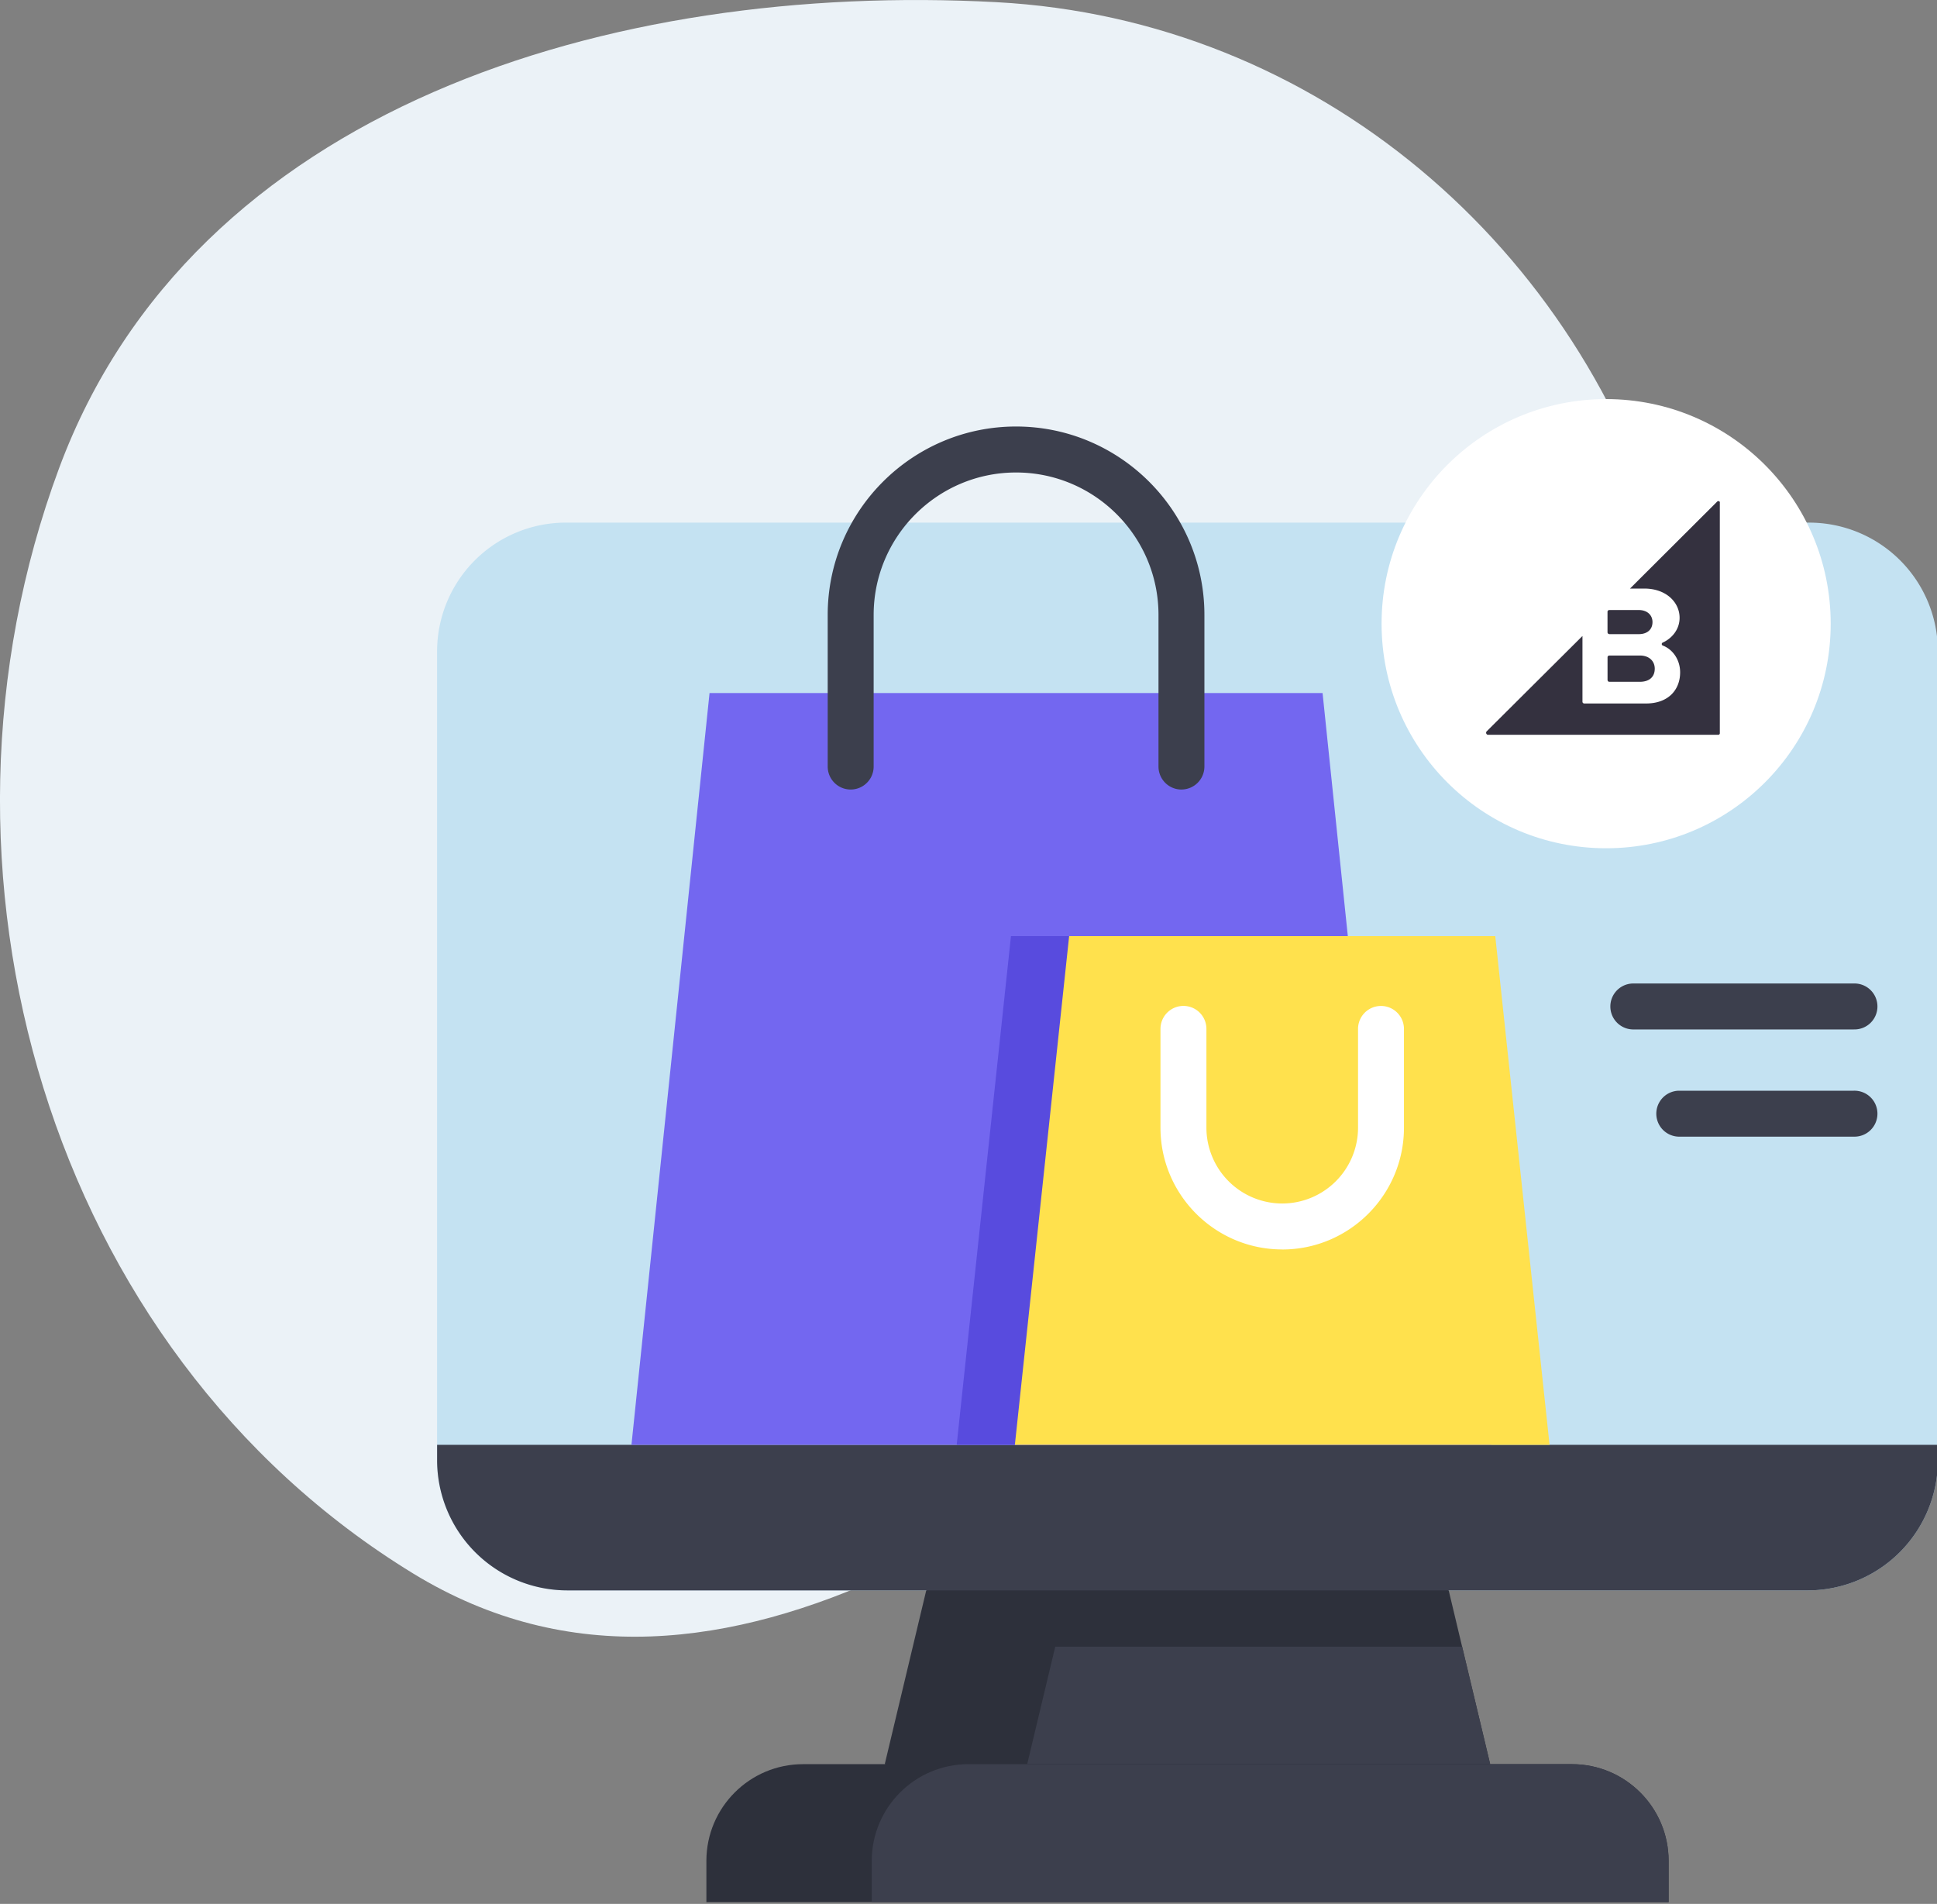
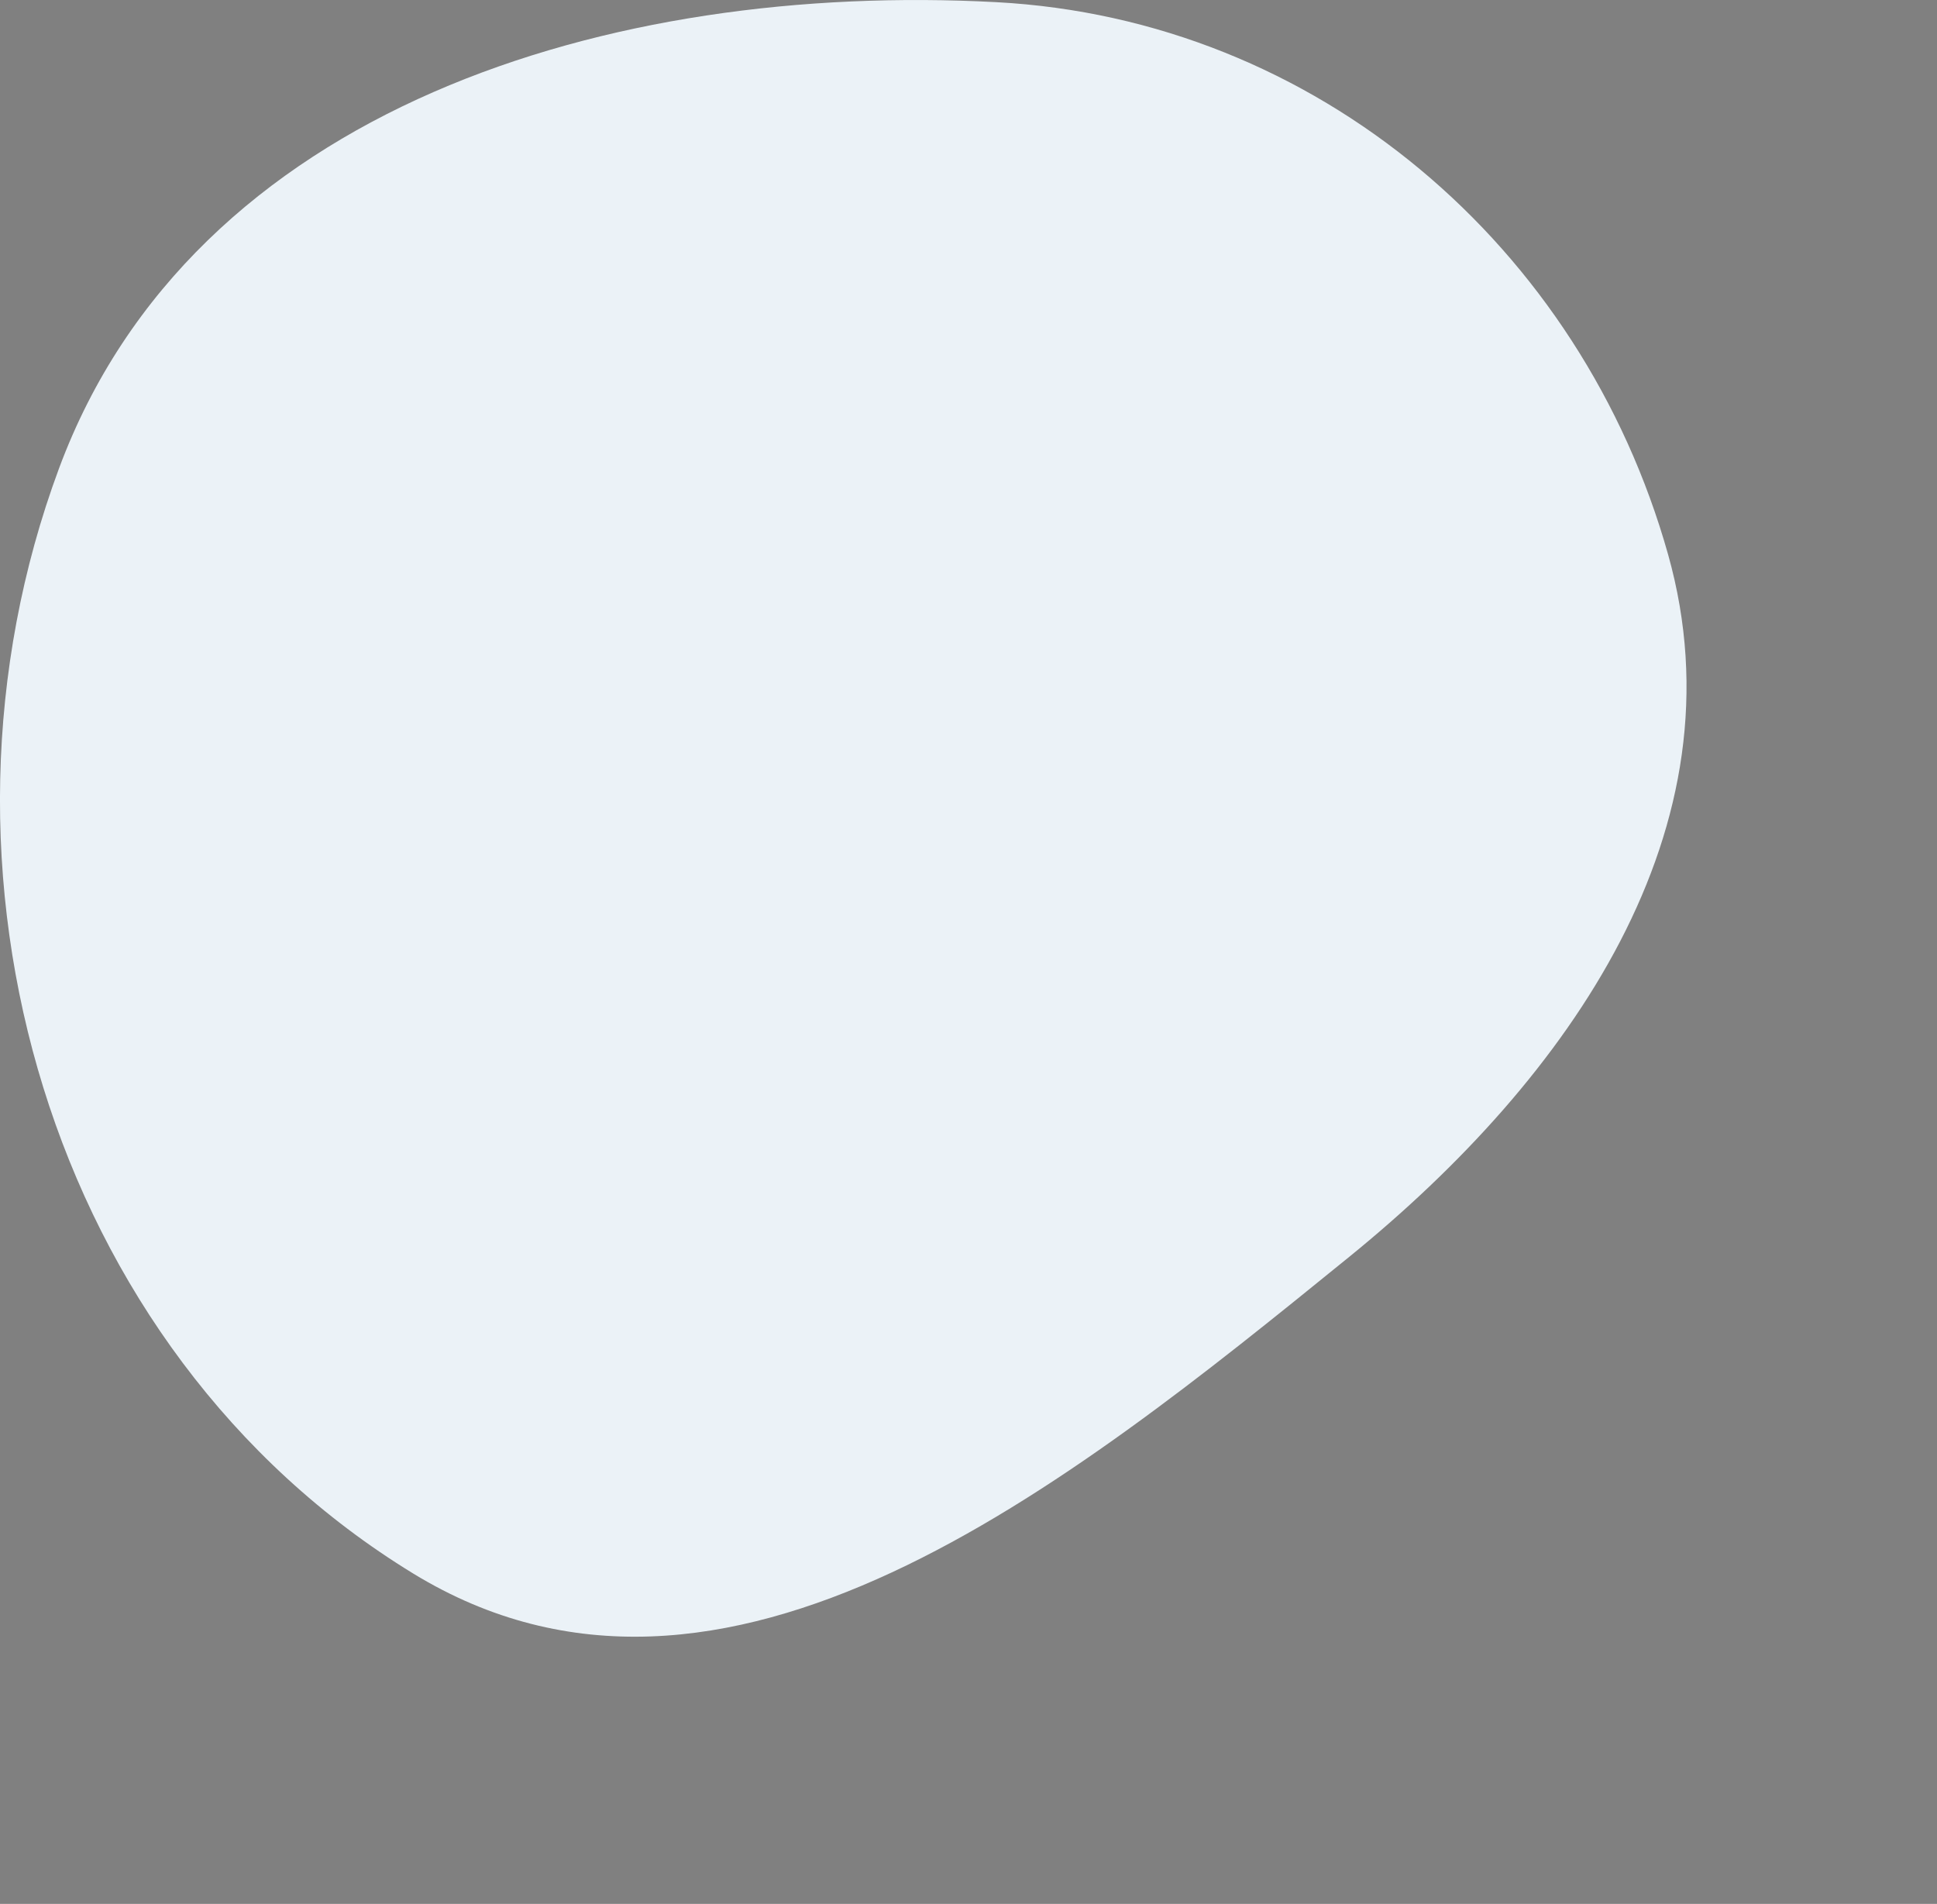
<svg xmlns="http://www.w3.org/2000/svg" width="116" height="114" viewBox="0 0 116 114" fill="none">
  <rect x="0" y="0" width="116" height="114" fill="#808080" stroke="none" />
  <path fill-rule="evenodd" clip-rule="evenodd" d="M59.672.13c19.18 1.026 35.036 14.618 40.225 33.074 4.606 16.384-5.876 31.318-19.103 42.057-16.917 13.736-37.447 30.324-56.045 18.958C2.869 80.847-5.377 52.054 3.535 28.044 11.565 6.414 36.59-1.106 59.672.13z" fill="#EBF2F7" />
  <g clip-path="url(#clip0_1119_36)">
    <path d="M26.176 39.008V87.43a7.797 7.797 0 0 0 7.797 7.797h74.282a7.798 7.798 0 0 0 7.798-7.798V39.007a7.715 7.715 0 0 0-7.715-7.715H33.89a7.715 7.715 0 0 0-7.714 7.715z" fill="#C4E2F2" />
-     <path d="m89.243 105.632-18.128 4.13-18.13-4.13 2.484-10.404 14.875-5.47 16.414 5.47.803 3.368 1.68 7.036z" fill="#2D303B" />
    <path d="M116.054 86.512v.917a7.8 7.8 0 0 1-7.8 7.798h-74.28a7.798 7.798 0 0 1-7.797-7.8v-.916h89.877zm-26.811 19.12H61.515l1.68-7.036h24.368l1.68 7.036z" fill="#3C3F4D" />
    <path d="M99.927 111.424v2.47H42.303v-2.47c0-3.2 2.593-5.792 5.792-5.792h46.04c3.198 0 5.792 2.593 5.792 5.792z" fill="#2D303B" />
    <path d="M99.927 111.424v2.47H52.206v-2.47c0-3.2 2.593-5.792 5.794-5.792h36.134c3.2 0 5.793 2.593 5.793 5.792z" fill="#3C3F4D" />
    <path d="M42.493 41.497h36.711l4.678 45.015H37.816l4.676-45.015z" fill="#7367F0" />
    <path d="M60.543 56.051h25.52l3.25 30.461h-32.02l3.25-30.459z" fill="#584BDE" />
    <path d="M64.029 56.051h25.517l3.251 30.461h-32.02l3.25-30.459z" fill="#FFE14D" />
    <path d="M70.753 47.275a1.376 1.376 0 0 1-1.375-1.376v-9.08c0-4.702-3.826-8.528-8.53-8.528-4.702 0-8.528 3.826-8.528 8.53v9.077a1.376 1.376 0 1 1-2.752 0v-9.08c0-6.22 5.061-11.28 11.28-11.28 6.22 0 11.28 5.061 11.28 11.28v9.08a1.377 1.377 0 0 1-1.375 1.375z" fill="#3C3F4D" />
    <path d="M76.788 74.812c-4.02 0-7.291-3.27-7.291-7.29v-5.916a1.375 1.375 0 1 1 2.751 0v5.915a4.544 4.544 0 0 0 4.54 4.54 4.544 4.544 0 0 0 4.54-4.539v-5.914a1.375 1.375 0 1 1 2.75 0v5.915c0 4.021-3.27 7.292-7.29 7.292z" fill="white" />
    <path d="M109.634 37.343c0 7.427-6.02 13.448-13.448 13.448-7.427 0-13.448-6.02-13.448-13.447 0-7.427 6.02-13.448 13.448-13.448 7.427 0 13.448 6.021 13.448 13.448z" fill="white" />
    <g clip-path="url(#clip1_1119_36)">
      <path d="M96.376 37.97h1.766c.503 0 .82-.277.82-.722 0-.419-.317-.722-.82-.722h-1.766c-.058 0-.108.05-.108.1v1.24c.008.058.05.1.108.1v.003zm0 2.854h1.825c.562 0 .896-.285.896-.787 0-.438-.318-.787-.895-.787h-1.824c-.058 0-.108.05-.108.1v1.365c.008.067.05.109.108.109zm6.46-10.79-5.221 5.207h.854c1.33.001 2.116.838 2.116 1.75 0 .722-.486 1.247-1.006 1.482a.097.097 0 0 0 .008.184c.603.234 1.03.862 1.03 1.599 0 1.037-.695 1.866-2.043 1.866h-3.697c-.059.001-.109-.05-.109-.1v-3.942l-5.734 5.708c-.075.075-.025.21.084.21h13.784c.05 0 .092-.044.092-.092V30.11c.025-.092-.092-.142-.16-.075z" fill="#34313F" />
    </g>
    <path d="M111.02 61.64H97.814a1.376 1.376 0 0 1 0-2.752h13.206a1.376 1.376 0 1 1 0 2.751zm0 6.42h-10.454a1.375 1.375 0 1 1 0-2.752h10.454a1.376 1.376 0 1 1 0 2.751z" fill="#3C3F4D" />
  </g>
  <defs>
    <clipPath id="clip0_1119_36">
-       <rect width="90" height="90" fill="white" transform="translate(26 23.895)" />
-     </clipPath>
+       </clipPath>
    <clipPath id="clip1_1119_36">
      <rect width="14" height="14" fill="white" transform="translate(89 30)" />
    </clipPath>
  </defs>
</svg>